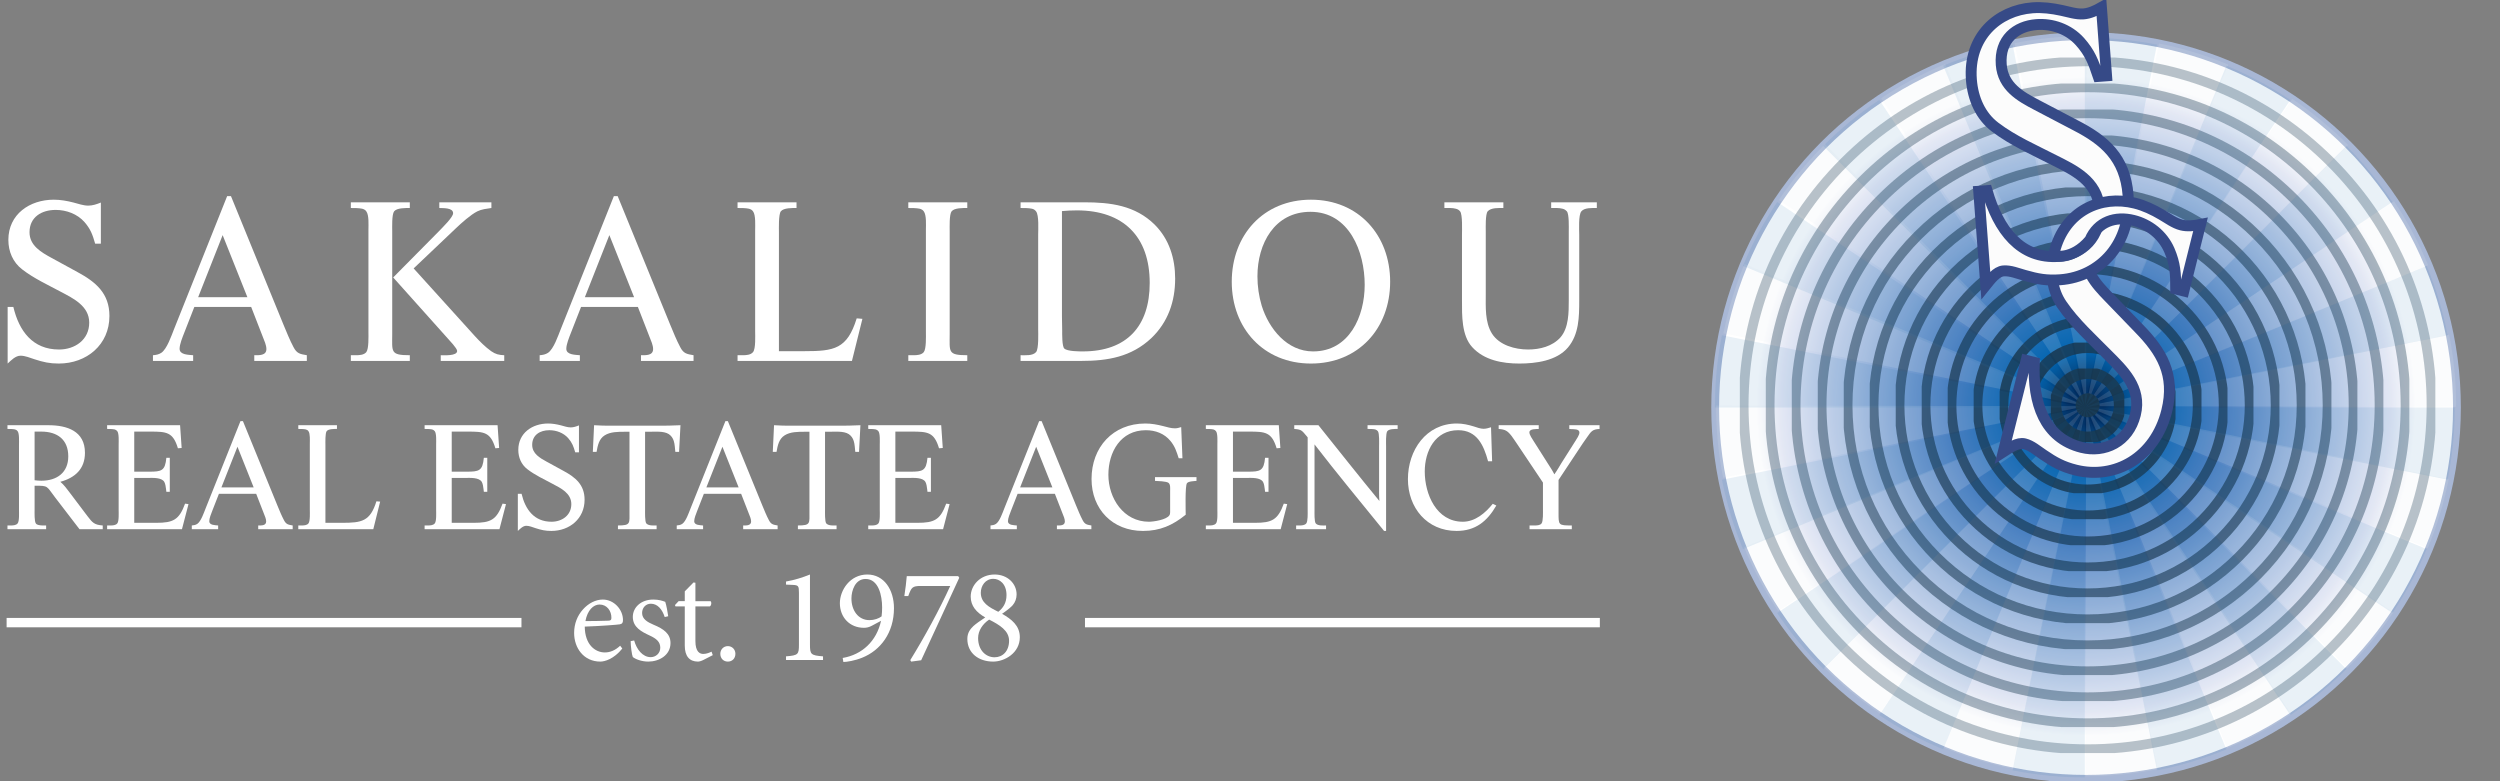
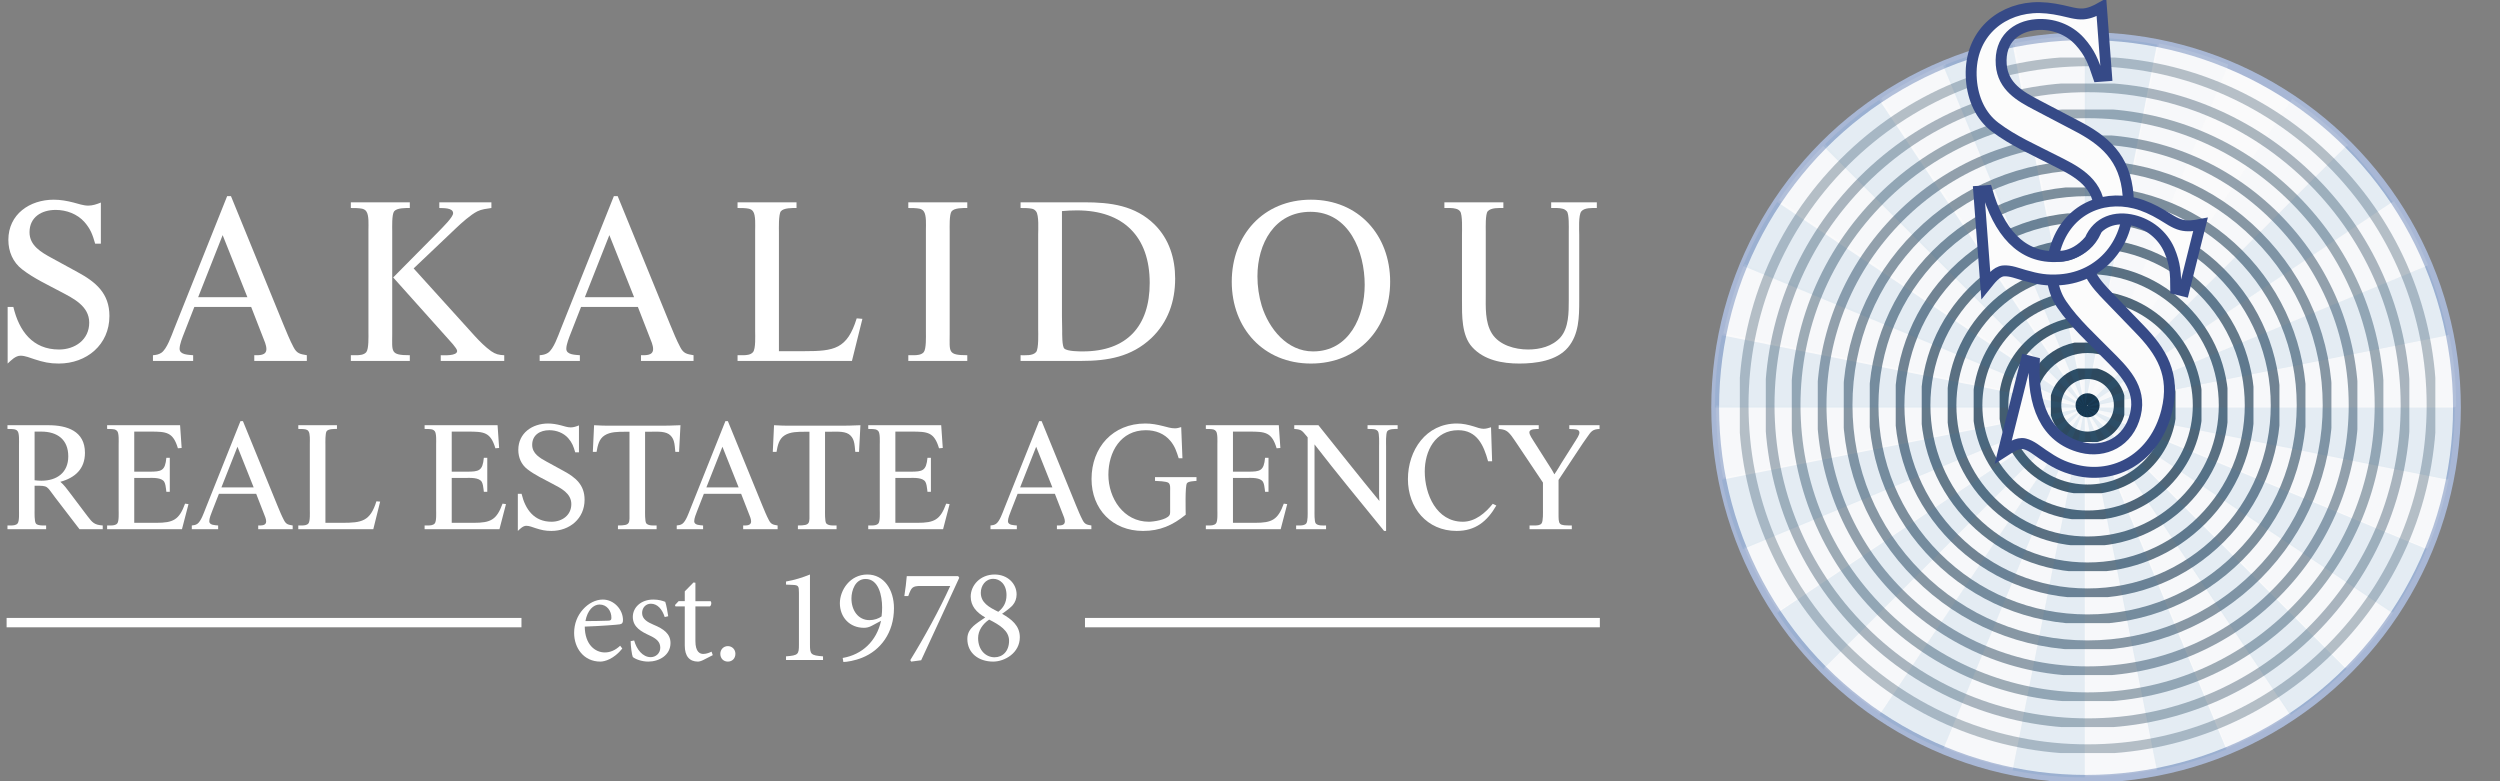
<svg xmlns="http://www.w3.org/2000/svg" xmlns:xlink="http://www.w3.org/1999/xlink" version="1.1" id="Layer_1" x="0px" y="0px" width="320px" height="100px" viewBox="0 0 320 100" enable-background="new 0 0 320 100" xml:space="preserve">
  <rect x="0" y="0" width="320" height="100" fill="#808080" stroke="none" />
  <g>
    <defs>
      <rect id="SVGID_1_" x="-47.808" y="-159" width="465.525" height="658.381" />
    </defs>
    <clipPath id="SVGID_2_">
      <use xlink:href="#SVGID_1_" overflow="visible" />
    </clipPath>
    <g display="none" clip-path="url(#SVGID_2_)">
      <defs>
        <rect id="SVGID_3_" x="-47.808" y="-159" width="465.525" height="658.381" />
      </defs>
      <clipPath id="SVGID_4_" display="inline">
        <use xlink:href="#SVGID_3_" overflow="visible" />
      </clipPath>
    </g>
    <g clip-path="url(#SVGID_2_)">
      <defs>
        <rect id="SVGID_5_" x="-47.808" y="-159" width="465.525" height="658.381" />
      </defs>
      <clipPath id="SVGID_6_">
        <use xlink:href="#SVGID_5_" overflow="visible" />
      </clipPath>
      <path clip-path="url(#SVGID_6_)" fill="#FAFAFB" d="M314.347,52.16c0-26.25-21.254-47.532-47.474-47.532    c-26.217,0-47.47,21.281-47.47,47.532s21.253,47.532,47.47,47.532C293.093,99.692,314.347,78.411,314.347,52.16" />
    </g>
    <g clip-path="url(#SVGID_2_)">
      <defs>
-         <path id="SVGID_7_" d="M219.543,52.16c0,26.25,21.254,47.532,47.472,47.532S314.49,78.411,314.49,52.16     S293.232,4.628,267.015,4.628S219.543,25.91,219.543,52.16" />
-       </defs>
+         </defs>
      <clipPath id="SVGID_8_">
        <use xlink:href="#SVGID_7_" overflow="visible" />
      </clipPath>
      <radialGradient id="SVGID_9_" cx="-63.489" cy="634.839" r="0.782" gradientTransform="matrix(60.706 0 0 -60.779 4121.166 38636.906)" gradientUnits="userSpaceOnUse">
        <stop offset="0" style="stop-color:#002D61" />
        <stop offset="0.048" style="stop-color:#002D61" />
        <stop offset="0.088" style="stop-color:#00417D" />
        <stop offset="0.153" style="stop-color:#0064B1" />
        <stop offset="0.355" style="stop-color:#487EC1" />
        <stop offset="0.821" style="stop-color:#E3E7F5" />
        <stop offset="0.887" style="stop-color:#FFFFFF" />
        <stop offset="1" style="stop-color:#FFFFFF" />
      </radialGradient>
      <rect x="219.543" y="4.628" clip-path="url(#SVGID_8_)" fill="url(#SVGID_9_)" width="94.947" height="95.064" />
    </g>
    <g clip-path="url(#SVGID_2_)">
      <defs>
        <rect id="SVGID_10_" x="-47.808" y="-159" width="465.525" height="658.381" />
      </defs>
      <clipPath id="SVGID_11_">
        <use xlink:href="#SVGID_10_" overflow="visible" />
      </clipPath>
      <ellipse clip-path="url(#SVGID_11_)" fill="none" stroke="#A8B7D5" stroke-miterlimit="10" cx="267.016" cy="52.16" rx="47.473" ry="47.532" />
      <g opacity="0.15" clip-path="url(#SVGID_11_)">
        <g>
          <defs>
            <rect id="SVGID_12_" x="215.217" y="4.633" width="104.606" height="94.713" />
          </defs>
          <clipPath id="SVGID_13_">
            <use xlink:href="#SVGID_12_" overflow="visible" />
          </clipPath>
          <path clip-path="url(#SVGID_13_)" fill="#E7EBEF" d="M311.813,36.246" />
          <path clip-path="url(#SVGID_13_)" fill="#E7EBEF" d="M285.221,8.27l-18.198,43.722l9.319-46.426      C279.44,6.189,282.408,7.101,285.221,8.27" />
          <path clip-path="url(#SVGID_13_)" fill="#E7EBEF" d="M300.565,18.566l-33.543,33.424l26.383-39.335      C295.994,14.397,298.39,16.378,300.565,18.566" />
          <path clip-path="url(#SVGID_13_)" fill="#E7EBEF" d="M310.802,33.945l-43.779,18.046l39.417-26.236      C308.154,28.329,309.617,31.075,310.802,33.945" />
          <path clip-path="url(#SVGID_13_)" fill="#E7EBEF" d="M314.382,52.069l-47.36-0.078l46.47-9.161      C314.087,45.84,314.391,48.931,314.382,52.069" />
          <path clip-path="url(#SVGID_13_)" fill="#E7EBEF" d="M313.445,61.311c-0.622,3.099-1.534,6.065-2.702,8.879l-43.721-18.2      L313.445,61.311z" />
          <path clip-path="url(#SVGID_13_)" fill="#E7EBEF" d="M306.356,78.374c-1.738,2.589-3.723,4.982-5.911,7.162l-33.423-33.545      L306.356,78.374z" />
          <path clip-path="url(#SVGID_13_)" fill="#E7EBEF" d="M293.262,91.404c-2.582,1.715-5.324,3.18-8.195,4.364l-18.045-43.778      L293.262,91.404z" />
          <path clip-path="url(#SVGID_13_)" fill="#E7EBEF" d="M276.179,98.458c-3.005,0.594-6.102,0.9-9.241,0.888l0.084-47.354      L276.179,98.458z" />
          <path clip-path="url(#SVGID_13_)" fill="#E7EBEF" d="M267.022,51.991l-39.417,26.232c-1.716-2.578-3.18-5.32-4.367-8.192      L267.022,51.991z" />
          <path clip-path="url(#SVGID_13_)" fill="#E7EBEF" d="M267.022,51.991l-46.425-9.32c0.622-3.103,1.535-6.073,2.704-8.887      L267.022,51.991z" />
          <path clip-path="url(#SVGID_13_)" fill="#E7EBEF" d="M267.022,51.991l-39.332-26.386c1.738-2.591,3.722-4.984,5.907-7.159      L267.022,51.991z" />
          <path clip-path="url(#SVGID_13_)" fill="#E7EBEF" d="M267.022,51.991l-26.236-39.416c2.579-1.72,5.318-3.182,8.193-4.367      L267.022,51.991z" />
          <path clip-path="url(#SVGID_13_)" fill="#E7EBEF" d="M267.022,51.991L257.865,5.52c3.005-0.593,6.099-0.9,9.241-0.886      L267.022,51.991z" />
          <g opacity="0.4" clip-path="url(#SVGID_13_)">
            <g>
              <defs>
                <rect id="SVGID_14_" x="229.752" y="14.588" width="3.846" height="3.857" />
              </defs>
              <clipPath id="SVGID_15_">
                <use xlink:href="#SVGID_14_" overflow="visible" />
              </clipPath>
              <line clip-path="url(#SVGID_15_)" fill="#E7EBEF" x1="233.599" y1="18.445" x2="229.752" y2="14.588" />
            </g>
          </g>
          <g opacity="0.4" clip-path="url(#SVGID_13_)">
            <g>
              <defs>
                <rect id="SVGID_16_" x="223.171" y="22.577" width="4.519" height="3.03" />
              </defs>
              <clipPath id="SVGID_17_">
                <use xlink:href="#SVGID_16_" overflow="visible" />
              </clipPath>
              <line clip-path="url(#SVGID_17_)" fill="#E7EBEF" x1="227.69" y1="25.606" x2="223.171" y2="22.577" />
            </g>
          </g>
          <path clip-path="url(#SVGID_13_)" fill="#E7EBEF" d="M267.022,51.991l-46.468,9.159c-0.593-3.011-0.896-6.103-0.892-9.241      L267.022,51.991z" />
          <g opacity="0.4" clip-path="url(#SVGID_13_)">
            <g>
              <defs>
                <rect id="SVGID_18_" x="215.217" y="61.148" width="5.338" height="1.05" />
              </defs>
              <clipPath id="SVGID_19_">
                <use xlink:href="#SVGID_18_" overflow="visible" />
              </clipPath>
              <line clip-path="url(#SVGID_19_)" fill="#E7EBEF" x1="220.555" y1="61.148" x2="215.217" y2="62.198" />
            </g>
          </g>
          <line clip-path="url(#SVGID_13_)" fill="#E7EBEF" x1="223.239" y1="70.031" x2="218.202" y2="72.107" />
          <line clip-path="url(#SVGID_13_)" fill="#E7EBEF" x1="227.604" y1="78.226" x2="223.066" y2="81.245" />
          <path clip-path="url(#SVGID_13_)" fill="#E7EBEF" d="M267.022,51.991L240.64,91.323c-2.595-1.744-4.988-3.723-7.157-5.908      L267.022,51.991z" />
          <path clip-path="url(#SVGID_13_)" fill="#E7EBEF" d="M267.022,51.991l-9.319,46.42c-3.101-0.622-6.071-1.534-8.88-2.703      L267.022,51.991z" />
          <g opacity="0.4" clip-path="url(#SVGID_13_)">
            <g>
              <defs>
                <rect id="SVGID_20_" x="293.26" y="91.406" width="3.021" height="4.537" />
              </defs>
              <clipPath id="SVGID_21_">
                <use xlink:href="#SVGID_20_" overflow="visible" />
              </clipPath>
              <line clip-path="url(#SVGID_21_)" fill="#E7EBEF" x1="296.28" y1="95.943" x2="293.261" y2="91.405" />
            </g>
          </g>
          <g opacity="0.4" clip-path="url(#SVGID_13_)">
            <g>
              <defs>
                <rect id="SVGID_22_" x="300.447" y="85.534" width="3.845" height="3.856" />
              </defs>
              <clipPath id="SVGID_23_">
                <use xlink:href="#SVGID_22_" overflow="visible" />
              </clipPath>
              <line clip-path="url(#SVGID_23_)" fill="#E7EBEF" x1="304.292" y1="89.391" x2="300.447" y2="85.534" />
            </g>
          </g>
          <g opacity="0.4" clip-path="url(#SVGID_13_)">
            <g>
              <defs>
                <rect id="SVGID_24_" x="306.357" y="78.372" width="4.518" height="3.029" />
              </defs>
              <clipPath id="SVGID_25_">
                <use xlink:href="#SVGID_24_" overflow="visible" />
              </clipPath>
              <line clip-path="url(#SVGID_25_)" fill="#E7EBEF" x1="310.875" y1="81.401" x2="306.358" y2="78.372" />
            </g>
          </g>
          <line clip-path="url(#SVGID_13_)" fill="#E7EBEF" x1="315.769" y1="72.28" x2="310.744" y2="70.189" />
          <line clip-path="url(#SVGID_13_)" fill="#E7EBEF" x1="318.789" y1="62.382" x2="313.446" y2="61.309" />
          <line clip-path="url(#SVGID_13_)" fill="#E7EBEF" x1="319.823" y1="52.081" x2="314.38" y2="52.07" />
          <line clip-path="url(#SVGID_13_)" fill="#E7EBEF" x1="318.826" y1="41.779" x2="313.491" y2="42.831" />
          <line clip-path="url(#SVGID_13_)" fill="#E7EBEF" x1="315.841" y1="31.868" x2="310.804" y2="33.944" />
        </g>
      </g>
      <g opacity="0.3" clip-path="url(#SVGID_11_)">
        <g>
          <defs>
            <rect id="SVGID_26_" x="222.698" y="7.363" width="89.026" height="89.027" />
          </defs>
          <clipPath id="SVGID_27_">
            <use xlink:href="#SVGID_26_" overflow="visible" />
          </clipPath>
          <path clip-path="url(#SVGID_27_)" fill="none" stroke="#17364E" stroke-width="1.25" stroke-miterlimit="10" d="M267.211,95.901      c-11.76,0-22.814-4.579-31.128-12.895c-8.317-8.314-12.896-19.37-12.896-31.129c0-11.76,4.579-22.815,12.896-31.129      c8.313-8.316,19.368-12.895,31.128-12.895s22.815,4.578,31.129,12.894c8.317,8.315,12.896,19.37,12.896,31.13      c0,11.759-4.579,22.815-12.896,31.129C290.026,91.322,278.971,95.901,267.211,95.901z" />
        </g>
      </g>
      <g opacity="0.35" clip-path="url(#SVGID_11_)">
        <g>
          <defs>
            <rect id="SVGID_28_" x="226.024" y="10.689" width="82.374" height="82.375" />
          </defs>
          <clipPath id="SVGID_29_">
            <use xlink:href="#SVGID_28_" overflow="visible" />
          </clipPath>
          <path clip-path="url(#SVGID_29_)" fill="none" stroke="#17364E" stroke-width="1.25" stroke-miterlimit="10" d="M267.211,92.575      c-10.872,0-21.092-4.233-28.777-11.92c-7.687-7.687-11.921-17.908-11.921-28.779c0-10.869,4.234-21.091,11.921-28.777      c7.686-7.688,17.905-11.921,28.777-11.921c10.871,0,21.091,4.233,28.777,11.921c7.689,7.687,11.922,17.908,11.922,28.777      c0,10.871-4.232,21.092-11.922,28.779C288.302,88.341,278.082,92.575,267.211,92.575z" />
        </g>
      </g>
      <g opacity="0.4" clip-path="url(#SVGID_11_)">
        <g>
          <defs>
            <rect id="SVGID_30_" x="229.349" y="14.016" width="75.724" height="75.722" />
          </defs>
          <clipPath id="SVGID_31_">
            <use xlink:href="#SVGID_30_" overflow="visible" />
          </clipPath>
          <path clip-path="url(#SVGID_31_)" fill="none" stroke="#17364E" stroke-width="1.25" stroke-miterlimit="10" d="M267.211,89.25      c-9.981,0-19.366-3.889-26.425-10.947c-7.062-7.059-10.948-16.443-10.948-26.427c0-9.982,3.887-19.367,10.948-26.426      c7.059-7.058,16.443-10.946,26.425-10.946c9.982,0,19.366,3.888,26.426,10.946c7.06,7.059,10.947,16.444,10.947,26.426      c0,9.983-3.888,19.368-10.947,26.427C286.577,85.361,277.193,89.25,267.211,89.25z" />
        </g>
      </g>
      <g opacity="0.45" clip-path="url(#SVGID_11_)">
        <g>
          <defs>
            <rect id="SVGID_32_" x="232.675" y="17.341" width="69.071" height="69.07" />
          </defs>
          <clipPath id="SVGID_33_">
            <use xlink:href="#SVGID_32_" overflow="visible" />
          </clipPath>
          <path clip-path="url(#SVGID_33_)" fill="none" stroke="#17364E" stroke-width="1.25" stroke-miterlimit="10" d="M267.211,85.923      c-9.094,0-17.644-3.541-24.075-9.972c-6.431-6.43-9.97-14.98-9.97-24.074s3.539-17.644,9.97-24.075      c6.432-6.431,14.981-9.972,24.075-9.972c9.095,0,17.644,3.541,24.075,9.972c6.43,6.431,9.973,14.98,9.973,24.075      s-3.543,17.645-9.973,24.074C284.854,82.382,276.306,85.923,267.211,85.923z" />
        </g>
      </g>
      <g opacity="0.5" clip-path="url(#SVGID_11_)">
        <g>
          <defs>
            <rect id="SVGID_34_" x="236" y="20.667" width="62.421" height="62.42" />
          </defs>
          <clipPath id="SVGID_35_">
            <use xlink:href="#SVGID_34_" overflow="visible" />
          </clipPath>
          <path clip-path="url(#SVGID_35_)" fill="none" stroke="#17364E" stroke-width="1.25" stroke-miterlimit="10" d="M267.211,82.598      c-8.206,0-15.922-3.196-21.722-8.999c-5.805-5.802-8.998-13.517-8.998-21.723s3.193-15.921,8.998-21.724      c5.8-5.803,13.516-8.998,21.722-8.998s15.92,3.195,21.725,8.998c5.802,5.803,8.995,13.518,8.995,21.724      s-3.193,15.92-8.995,21.723C283.131,79.402,275.417,82.598,267.211,82.598z" />
        </g>
      </g>
      <g opacity="0.55" clip-path="url(#SVGID_11_)">
        <g>
          <defs>
            <rect id="SVGID_36_" x="239.327" y="23.992" width="55.77" height="55.768" />
          </defs>
          <clipPath id="SVGID_37_">
            <use xlink:href="#SVGID_36_" overflow="visible" />
          </clipPath>
          <path clip-path="url(#SVGID_37_)" fill="none" stroke="#17364E" stroke-width="1.25" stroke-miterlimit="10" d="M267.211,79.272      c-7.319,0-14.196-2.849-19.371-8.024c-5.175-5.174-8.024-12.054-8.024-19.371c0-7.317,2.85-14.197,8.024-19.373      c5.175-5.174,12.053-8.023,19.371-8.023s14.197,2.849,19.371,8.024c5.175,5.174,8.023,12.054,8.023,19.372      s-2.85,14.197-8.024,19.371C281.408,76.423,274.529,79.272,267.211,79.272z" />
        </g>
      </g>
      <g opacity="0.6" clip-path="url(#SVGID_11_)">
        <g>
          <defs>
            <rect id="SVGID_38_" x="242.653" y="27.317" width="49.115" height="49.118" />
          </defs>
          <clipPath id="SVGID_39_">
            <use xlink:href="#SVGID_38_" overflow="visible" />
          </clipPath>
          <path clip-path="url(#SVGID_39_)" fill="none" stroke="#17364E" stroke-width="1.25" stroke-miterlimit="10" d="M267.211,75.945      c-6.429,0-12.474-2.503-17.02-7.048c-4.548-4.547-7.051-10.592-7.051-17.021c0-6.429,2.503-12.474,7.051-17.021      c4.546-4.545,10.591-7.049,17.02-7.049s12.475,2.504,17.02,7.05c4.547,4.546,7.05,10.591,7.05,17.02      c0,6.429-2.503,12.474-7.05,17.021C279.686,73.442,273.641,75.945,267.211,75.945z" />
        </g>
      </g>
      <g opacity="0.65" clip-path="url(#SVGID_11_)">
        <g>
          <defs>
            <rect id="SVGID_40_" x="245.979" y="30.645" width="42.465" height="42.464" />
          </defs>
          <clipPath id="SVGID_41_">
            <use xlink:href="#SVGID_40_" overflow="visible" />
          </clipPath>
          <path clip-path="url(#SVGID_41_)" fill="none" stroke="#17364E" stroke-width="1.25" stroke-miterlimit="10" d="M267.211,72.621      c-5.54,0-10.752-2.158-14.668-6.075c-3.916-3.918-6.076-9.128-6.076-14.669s2.16-10.751,6.077-14.668      c3.915-3.918,9.127-6.076,14.667-6.076c5.542,0,10.75,2.157,14.669,6.077c3.918,3.917,6.075,9.126,6.075,14.667      c0,5.541-2.157,10.751-6.076,14.669C277.961,70.462,272.753,72.621,267.211,72.621z" />
        </g>
      </g>
      <g opacity="0.7" clip-path="url(#SVGID_11_)">
        <g>
          <defs>
            <rect id="SVGID_42_" x="249.305" y="33.97" width="35.813" height="35.814" />
          </defs>
          <clipPath id="SVGID_43_">
            <use xlink:href="#SVGID_42_" overflow="visible" />
          </clipPath>
          <path clip-path="url(#SVGID_43_)" fill="none" stroke="#17364E" stroke-width="1.25" stroke-miterlimit="10" d="M267.211,69.295      c-4.652,0-9.027-1.812-12.317-5.101c-3.288-3.291-5.102-7.665-5.102-12.317s1.813-9.027,5.102-12.316      c3.29-3.29,7.666-5.102,12.317-5.102s9.027,1.812,12.316,5.103c3.29,3.289,5.103,7.664,5.103,12.316s-1.813,9.026-5.104,12.317      C276.238,67.483,271.863,69.295,267.211,69.295z" />
        </g>
      </g>
      <g opacity="0.75" clip-path="url(#SVGID_11_)">
        <g>
          <defs>
            <rect id="SVGID_44_" x="252.629" y="37.296" width="29.162" height="29.162" />
          </defs>
          <clipPath id="SVGID_45_">
            <use xlink:href="#SVGID_44_" overflow="visible" />
          </clipPath>
          <path clip-path="url(#SVGID_45_)" fill="none" stroke="#17364E" stroke-width="1.25" stroke-miterlimit="10" d="M267.211,65.969      c-3.765,0-7.305-1.467-9.965-4.126c-2.661-2.662-4.128-6.201-4.128-9.965c0-3.764,1.467-7.303,4.129-9.965      c2.659-2.662,6.2-4.127,9.964-4.127s7.305,1.465,9.965,4.127c2.662,2.662,4.127,6.201,4.127,9.965      c0,3.765-1.465,7.304-4.128,9.965C274.516,64.503,270.976,65.969,267.211,65.969z" />
        </g>
      </g>
      <g opacity="0.8" clip-path="url(#SVGID_11_)">
        <g>
          <defs>
            <rect id="SVGID_46_" x="255.954" y="40.622" width="22.513" height="22.51" />
          </defs>
          <clipPath id="SVGID_47_">
            <use xlink:href="#SVGID_46_" overflow="visible" />
          </clipPath>
          <path clip-path="url(#SVGID_47_)" fill="none" stroke="#17364E" stroke-width="1.25" stroke-miterlimit="10" d="M267.211,62.643      c-2.876,0-5.581-1.119-7.614-3.153c-2.032-2.034-3.153-4.737-3.153-7.613c0-2.876,1.121-5.58,3.153-7.614      c2.035-2.034,4.738-3.154,7.614-3.154c2.875,0,5.579,1.12,7.612,3.155c2.035,2.033,3.153,4.735,3.153,7.613      c0,2.877-1.119,5.58-3.154,7.613C272.79,61.523,270.087,62.643,267.211,62.643z" />
        </g>
      </g>
      <g opacity="0.85" clip-path="url(#SVGID_11_)">
        <g>
          <defs>
            <rect id="SVGID_48_" x="259.183" y="43.849" width="16.055" height="16.055" />
          </defs>
          <clipPath id="SVGID_49_">
            <use xlink:href="#SVGID_48_" overflow="visible" />
          </clipPath>
          <path clip-path="url(#SVGID_49_)" fill="none" stroke="#17364E" stroke-width="1.5" stroke-miterlimit="10" d="M267.211,59.317      c-1.987,0-3.857-0.774-5.261-2.179c-1.405-1.406-2.182-3.274-2.182-5.262s0.776-3.856,2.183-5.263      c1.403-1.405,3.272-2.179,5.26-2.179s3.857,0.774,5.261,2.181c1.406,1.405,2.18,3.273,2.18,5.261s-0.773,3.856-2.18,5.262      C271.068,58.543,269.198,59.317,267.211,59.317z" />
        </g>
      </g>
      <g opacity="0.9" clip-path="url(#SVGID_11_)">
        <g>
          <defs>
            <rect id="SVGID_50_" x="262.51" y="47.175" width="9.402" height="9.403" />
          </defs>
          <clipPath id="SVGID_51_">
            <use xlink:href="#SVGID_50_" overflow="visible" />
          </clipPath>
          <path clip-path="url(#SVGID_51_)" fill="none" stroke="#17364E" stroke-width="1.5" stroke-miterlimit="10" d="M267.211,55.992      c-1.101,0-2.133-0.429-2.91-1.206c-0.776-0.778-1.205-1.811-1.205-2.911c0-1.098,0.429-2.132,1.205-2.909      c0.777-0.778,1.81-1.205,2.91-1.205c1.1,0,2.132,0.427,2.91,1.205c0.778,0.777,1.205,1.811,1.205,2.909      c0,1.1-0.428,2.134-1.206,2.911C269.343,55.563,268.311,55.992,267.211,55.992z" />
        </g>
      </g>
      <path clip-path="url(#SVGID_11_)" fill="none" stroke="#17364E" stroke-width="1.5" stroke-miterlimit="10" d="M267.211,52.666    c-0.219,0-0.403-0.078-0.558-0.231c-0.153-0.153-0.231-0.34-0.231-0.559c0-0.217,0.078-0.404,0.231-0.559    c0.155-0.152,0.339-0.229,0.558-0.229c0.218,0,0.405,0.077,0.56,0.23c0.152,0.153,0.229,0.341,0.229,0.558    c0,0.218-0.077,0.407-0.231,0.56C267.616,52.588,267.429,52.666,267.211,52.666z" />
      <g opacity="0.1" clip-path="url(#SVGID_11_)">
        <g>
          <defs>
            <rect id="SVGID_52_" x="218.071" y="4.812" width="101.583" height="94.697" />
          </defs>
          <clipPath id="SVGID_53_">
            <use xlink:href="#SVGID_52_" overflow="visible" />
          </clipPath>
          <path clip-path="url(#SVGID_53_)" fill="#1D70B0" d="M307.671,27.908" />
          <path clip-path="url(#SVGID_53_)" fill="#1D70B0" d="M276.092,5.714l-9.238,46.448V4.812      C270.015,4.812,273.102,5.122,276.092,5.714" />
-           <path clip-path="url(#SVGID_53_)" fill="#1D70B0" d="M293.162,12.79l-26.309,39.373l18.124-43.758      C287.859,9.601,290.601,11.071,293.162,12.79" />
          <path clip-path="url(#SVGID_53_)" fill="#1D70B0" d="M306.227,25.853l-39.373,26.309l33.484-33.481      C302.524,20.867,304.5,23.271,306.227,25.853" />
          <path clip-path="url(#SVGID_53_)" fill="#1D70B0" d="M313.302,42.917l-46.447,9.245l43.757-18.128      C311.787,36.867,312.692,39.839,313.302,42.917" />
          <path clip-path="url(#SVGID_53_)" fill="#1D70B0" d="M314.204,52.162c0,3.162-0.311,6.25-0.902,9.238l-46.448-9.238H314.204z" />
          <path clip-path="url(#SVGID_53_)" fill="#1D70B0" d="M310.611,70.287c-1.193,2.883-2.667,5.619-4.386,8.185l-39.372-26.31      L310.611,70.287z" />
          <path clip-path="url(#SVGID_53_)" fill="#1D70B0" d="M300.338,85.64c-2.193,2.191-4.594,4.166-7.176,5.892l-26.309-39.37      L300.338,85.64z" />
          <path clip-path="url(#SVGID_53_)" fill="#1D70B0" d="M284.978,95.918c-2.83,1.174-5.805,2.083-8.887,2.688l-9.237-46.444      L284.978,95.918z" />
          <path clip-path="url(#SVGID_53_)" fill="#1D70B0" d="M266.854,52.162l-33.479,33.479c-2.193-2.19-4.169-4.591-5.897-7.172      L266.854,52.162z" />
          <path clip-path="url(#SVGID_53_)" fill="#1D70B0" d="M266.854,52.162h-47.352c0-3.165,0.313-6.256,0.903-9.246L266.854,52.162z" />
          <path clip-path="url(#SVGID_53_)" fill="#1D70B0" d="M266.854,52.162l-43.756-18.128c1.193-2.882,2.667-5.619,4.383-8.181      L266.854,52.162z" />
          <path clip-path="url(#SVGID_53_)" fill="#1D70B0" d="M266.854,52.162l-33.479-33.481c2.187-2.193,4.586-4.166,7.174-5.894      L266.854,52.162z" />
          <path clip-path="url(#SVGID_53_)" fill="#1D70B0" d="M266.854,52.162L248.728,8.404c2.831-1.176,5.803-2.085,8.887-2.69      L266.854,52.162z" />
          <line clip-path="url(#SVGID_53_)" fill="#1D70B0" x1="227.482" y1="25.852" x2="222.953" y2="22.827" />
          <line clip-path="url(#SVGID_53_)" fill="#1D70B0" x1="223.097" y1="34.036" x2="218.071" y2="31.955" />
          <path clip-path="url(#SVGID_53_)" fill="#1D70B0" d="M266.854,52.162l-43.756,18.125c-1.175-2.833-2.08-5.806-2.692-8.884      L266.854,52.162z" />
          <line clip-path="url(#SVGID_53_)" fill="#1D70B0" x1="223.097" y1="70.287" x2="218.071" y2="72.367" />
          <line clip-path="url(#SVGID_53_)" fill="#1D70B0" x1="227.479" y1="78.467" x2="222.948" y2="81.496" />
          <line clip-path="url(#SVGID_53_)" fill="#1D70B0" x1="233.372" y1="85.642" x2="229.518" y2="89.495" />
          <path clip-path="url(#SVGID_53_)" fill="#1D70B0" d="M266.854,52.162l-18.126,43.756c-2.886-1.199-5.622-2.669-8.18-4.383      L266.854,52.162z" />
          <path clip-path="url(#SVGID_53_)" fill="#1D70B0" d="M266.854,52.162v47.347c-3.162,0-6.255-0.31-9.239-0.902L266.854,52.162z" />
          <line clip-path="url(#SVGID_53_)" fill="#1D70B0" x1="304.189" y1="89.495" x2="300.337" y2="85.642" />
          <line clip-path="url(#SVGID_53_)" fill="#1D70B0" x1="310.757" y1="81.496" x2="306.229" y2="78.47" />
          <line clip-path="url(#SVGID_53_)" fill="#1D70B0" x1="315.637" y1="72.367" x2="310.611" y2="70.287" />
          <line clip-path="url(#SVGID_53_)" fill="#1D70B0" x1="318.641" y1="62.46" x2="313.303" y2="61.399" />
          <line clip-path="url(#SVGID_53_)" fill="#1D70B0" x1="319.653" y1="52.16" x2="314.204" y2="52.16" />
          <line clip-path="url(#SVGID_53_)" fill="#1D70B0" x1="318.641" y1="41.858" x2="313.303" y2="42.918" />
          <line clip-path="url(#SVGID_53_)" fill="#1D70B0" x1="315.634" y1="31.955" x2="310.611" y2="34.036" />
          <line clip-path="url(#SVGID_53_)" fill="#1D70B0" x1="310.757" y1="22.824" x2="306.229" y2="25.852" />
        </g>
      </g>
      <path clip-path="url(#SVGID_11_)" fill="#FCFCFC" d="M262.858,32.688c-0.474,2.273-0.168,4.526,1.069,6.314    c1.646,2.401,3.854,4.367,5.827,6.378c1.94,1.951,4.436,4.25,3.573,7.698c-0.886,3.546-3.979,4.917-6.869,4.196    c-4.786-1.198-6.283-5.653-6.074-10.888l-1.034-0.259l-2.932,11.723c0.764-0.489,1.829-1.269,2.734-1.042    c0.862,0.215,1.615,0.875,2.359,1.375c1.448,0.99,2.495,1.566,4.179,1.987c5.045,1.261,10.157-1.595,11.649-7.554    c1.17-4.68-0.699-7.658-3.543-10.568l-3.931-4.071c-1.604-1.658-3.371-3.565-2.683-6.322c0.086-0.338,0.194-0.646,0.319-0.935    C266.496,32.646,264.502,32.11,262.858,32.688" />
      <path clip-path="url(#SVGID_11_)" fill="none" stroke="#364A87" stroke-width="1.4" stroke-miterlimit="10" d="M262.858,32.688    c-0.474,2.273-0.168,4.526,1.069,6.314c1.646,2.401,3.854,4.367,5.827,6.378c1.94,1.951,4.436,4.25,3.573,7.698    c-0.886,3.546-3.979,4.917-6.869,4.196c-4.786-1.198-6.283-5.653-6.074-10.888l-1.034-0.259l-2.932,11.723    c0.764-0.489,1.829-1.269,2.734-1.042c0.862,0.215,1.615,0.875,2.359,1.375c1.448,0.99,2.495,1.566,4.179,1.987    c5.045,1.261,10.157-1.595,11.649-7.554c1.17-4.68-0.699-7.658-3.543-10.568l-3.931-4.071c-1.604-1.658-3.371-3.565-2.683-6.322    c0.086-0.338,0.194-0.646,0.319-0.935C266.496,32.646,264.502,32.11,262.858,32.688z" />
    </g>
    <path clip-path="url(#SVGID_2_)" fill="#FCFCFC" d="M266.752,1.912c-0.932,0.063-1.891-0.28-2.794-0.473   c-1.221-0.273-2.481-0.443-3.723-0.358c-4.479,0.302-8.263,3.661-7.895,9.132c0.009,0.145,0.039,0.47,0.039,0.47   c0.025,0.009,2.482-0.095,3.815-3.344c0.238-2.594,2.204-3.946,4.541-4.104c1.997-0.135,4.096,0.589,5.541,2.221   c1.255,1.442,1.691,2.583,2.309,4.475l1.063-0.071l-0.591-8.765C268.328,1.5,267.55,1.858,266.752,1.912" />
    <path clip-path="url(#SVGID_2_)" fill="#FCFCFC" d="M252.281,10.493c0.288,2.304,1.308,4.336,3.057,5.628   c2.335,1.738,5.061,2.883,7.579,4.147c2.467,1.217,5.572,2.585,5.873,6.126c0.31,3.642-2.174,5.941-5.142,6.194   c-4.915,0.416-7.774-3.314-9.271-8.334l-1.063,0.09l1.022,12.04c0.563-0.71,1.319-1.792,2.25-1.872   c0.885-0.075,1.812,0.305,2.678,0.538c1.69,0.468,2.866,0.674,4.596,0.527c5.182-0.44,9.094-4.798,8.576-10.92   c-0.408-4.806-3.142-7.019-6.774-8.852l-5.037-2.578c-2.056-1.049-4.344-2.282-4.585-5.113c-0.029-0.348-0.026-0.674-0.001-0.988   C255.71,9.274,253.649,9.414,252.281,10.493" />
    <g clip-path="url(#SVGID_2_)">
      <defs>
        <rect id="SVGID_54_" x="-47.808" y="-159" width="465.525" height="658.381" />
      </defs>
      <clipPath id="SVGID_55_">
        <use xlink:href="#SVGID_54_" overflow="visible" />
      </clipPath>
      <path clip-path="url(#SVGID_55_)" fill="none" stroke="#364A87" stroke-width="1.4" stroke-miterlimit="10" d="M272.393,24.977    c-0.362-4.811-3.07-7.051-6.688-8.917l-5.013-2.628c-2.04-1.068-4.319-2.322-4.533-5.158c-0.241-3.241,1.905-4.93,4.519-5.126    c1.994-0.15,4.099,0.558,5.558,2.18c1.268,1.432,1.711,2.569,2.341,4.457l1.064-0.08l-0.658-8.76    c-0.728,0.412-1.501,0.775-2.3,0.835c-0.931,0.071-1.892-0.265-2.798-0.45c-1.223-0.266-2.484-0.424-3.725-0.331    c-4.477,0.336-8.236,3.725-7.823,9.192c0.187,2.48,1.199,4.695,3.043,6.084c2.316,1.759,5.034,2.93,7.538,4.219    c2.455,1.24,5.549,2.638,5.813,6.181c0.273,3.646-2.228,5.922-5.199,6.145c-4.919,0.369-7.743-3.39-9.192-8.422l-1.063,0.08    l0.905,12.048c0.571-0.704,1.338-1.78,2.268-1.851c0.887-0.067,1.807,0.323,2.673,0.564c1.685,0.482,2.861,0.7,4.589,0.57    C268.898,35.421,272.854,31.103,272.393,24.977z" />
      <path clip-path="url(#SVGID_55_)" fill="#FCFCFC" d="M279.218,28.8c-0.906-0.226-1.713-0.847-2.514-1.309    c-1.077-0.635-2.225-1.184-3.432-1.485c-4.355-1.089-8.988,0.944-10.319,6.263c-0.036,0.141-0.107,0.459-0.107,0.459    c0.021,0.016,2.392,0.673,4.658-2.009c1.024-2.395,3.311-3.078,5.583-2.509c1.941,0.485,3.716,1.819,4.59,3.816    c0.751,1.758,0.815,2.978,0.821,4.968l1.033,0.259l2.132-8.521C280.844,28.894,279.993,28.995,279.218,28.8" />
      <path clip-path="url(#SVGID_55_)" fill="none" stroke="#364A87" stroke-width="1.4" stroke-miterlimit="10" d="M279.218,28.8    c-0.906-0.226-1.713-0.847-2.514-1.309c-1.077-0.635-2.225-1.184-3.432-1.485c-4.355-1.089-8.988,0.944-10.319,6.263    c-0.036,0.141-0.107,0.459-0.107,0.459c0.021,0.016,2.392,0.673,4.658-2.009c1.024-2.395,3.311-3.078,5.583-2.509    c1.941,0.485,3.716,1.819,4.59,3.816c0.751,1.758,0.815,2.978,0.821,4.968l1.033,0.259l2.132-8.521    C280.844,28.894,279.993,28.995,279.218,28.8z" />
    </g>
    <g clip-path="url(#SVGID_2_)">
      <defs>
        <rect id="SVGID_56_" x="-47.808" y="-159" width="465.525" height="658.381" />
      </defs>
      <clipPath id="SVGID_57_">
        <use xlink:href="#SVGID_56_" overflow="visible" />
      </clipPath>
    </g>
    <g clip-path="url(#SVGID_2_)">
      <defs>
        <rect id="SVGID_58_" x="-47.808" y="-159" width="465.525" height="658.381" />
      </defs>
      <clipPath id="SVGID_59_">
        <use xlink:href="#SVGID_58_" overflow="visible" />
      </clipPath>
    </g>
    <g clip-path="url(#SVGID_2_)">
      <defs>
        <rect id="SVGID_60_" x="-47.808" y="-159" width="465.525" height="658.381" />
      </defs>
      <clipPath id="SVGID_61_">
        <use xlink:href="#SVGID_60_" overflow="visible" />
      </clipPath>
    </g>
    <g clip-path="url(#SVGID_2_)">
      <path fill="#FFFFFF" d="M7.524,46.534c-1.188,0-1.979-0.183-3.105-0.548c-0.578-0.183-1.187-0.457-1.796-0.457    c-0.639,0-1.218,0.609-1.644,1.005v-7.245h0.73c0.73,3.075,2.466,5.449,5.845,5.449c2.04,0,3.866-1.248,3.866-3.439    c0-2.131-2.04-3.105-3.653-3.958c-1.644-0.883-3.44-1.705-4.931-2.861c-1.188-0.914-1.766-2.283-1.766-3.775    c0-3.288,2.74-5.145,5.814-5.145c0.853,0,1.705,0.152,2.527,0.365c0.609,0.152,1.248,0.396,1.887,0.396    c0.548,0,1.096-0.183,1.613-0.396v5.267h-0.73c-0.335-1.157-0.578-1.857-1.37-2.771c-0.914-1.035-2.313-1.552-3.684-1.552    c-1.796,0-3.349,0.913-3.349,2.861c0,1.705,1.492,2.557,2.831,3.288l3.288,1.796c2.375,1.279,4.11,2.74,4.11,5.632    C14.008,44.129,11.086,46.534,7.524,46.534z" />
      <path fill="#FFFFFF" d="M32.547,46.199v-0.73c0.609,0,1.552,0.061,1.552-0.792c0-0.487-0.274-1.096-0.457-1.553l-1.492-3.835    h-7.275l-1.309,3.349c-0.213,0.548-0.578,1.431-0.578,2.009c0,0.792,1.187,0.761,1.735,0.822v0.73h-5.145v-0.73    c0.396-0.031,0.731-0.091,1.065-0.305c0.731-0.487,1.309-2.222,1.614-2.983l6.819-17.078h0.487l6.728,16.469    c0.396,0.943,0.792,1.948,1.279,2.861c0.426,0.822,0.822,0.883,1.705,1.035v0.73H32.547z M28.499,30.095l-3.135,7.945h6.301    L28.499,30.095z" />
      <path fill="#FFFFFF" d="M44.908,46.199v-0.73h0.669c0.426,0,1.005-0.031,1.309-0.396c0.335-0.426,0.274-2.04,0.274-2.557v-13.12    c0-0.578,0.091-1.857-0.274-2.344c-0.122-0.183-0.304-0.274-0.518-0.335c-0.426-0.091-1.004-0.091-1.461-0.091v-0.73h7.549v0.73    c-0.548,0-1.644-0.03-2.009,0.426c-0.304,0.396-0.243,2.04-0.243,2.526v13.181c0,2.283-0.274,2.709,2.252,2.709v0.73H44.908z     M56.415,46.199v-0.73c0.396,0,2.1,0.122,2.1-0.548c0-0.335-1.004-1.37-1.187-1.583l-7.001-7.824l5.875-5.936    c0.426-0.457,1.796-1.766,1.796-2.283c0-0.731-1.279-0.64-1.766-0.67v-0.73h6.667v0.73c-0.609,0.091-1.248,0.152-1.796,0.426    c-0.853,0.426-2.04,1.492-2.74,2.161l-5.418,5.145l7.823,8.646c0.639,0.7,1.339,1.4,2.101,1.948    c0.578,0.396,0.974,0.487,1.674,0.518v0.73H56.415z" />
      <path fill="#FFFFFF" d="M82.046,46.199v-0.73c0.609,0,1.552,0.061,1.552-0.792c0-0.487-0.274-1.096-0.457-1.553l-1.492-3.835    h-7.275l-1.309,3.349c-0.213,0.548-0.578,1.431-0.578,2.009c0,0.792,1.187,0.761,1.735,0.822v0.73h-5.145v-0.73    c0.396-0.031,0.731-0.091,1.065-0.305c0.731-0.487,1.309-2.222,1.614-2.983l6.819-17.078h0.487l6.728,16.469    c0.396,0.943,0.792,1.948,1.279,2.861c0.426,0.822,0.822,0.883,1.705,1.035v0.73H82.046z M77.998,30.095l-3.135,7.945h6.301    L77.998,30.095z" />
      <path fill="#FFFFFF" d="M109.049,46.199H94.407v-0.73h0.669c0.426,0,1.005-0.031,1.309-0.396c0.365-0.426,0.274-2.161,0.274-2.679    V29.456c0-0.548,0.091-1.948-0.274-2.405c-0.122-0.183-0.304-0.274-0.518-0.335c-0.426-0.091-1.004-0.091-1.461-0.091v-0.73h7.549    v0.73c-0.548,0-1.644-0.03-2.009,0.426c-0.304,0.396-0.243,2.222-0.243,2.679v15.221h3.227c3.866,0,5.51-0.274,6.728-4.201    l0.73,0.061L109.049,46.199z" />
      <path fill="#FFFFFF" d="M116.264,46.199v-0.73h0.669c0.426,0,1.005-0.031,1.309-0.396c0.335-0.426,0.274-2.04,0.274-2.557v-13.12    c0-0.578,0.091-1.857-0.274-2.344c-0.122-0.183-0.304-0.274-0.518-0.335c-0.426-0.091-1.004-0.091-1.461-0.091v-0.73h7.549v0.73    c-0.548,0-1.644-0.03-2.009,0.426c-0.304,0.396-0.243,2.04-0.243,2.526v13.181c0,2.283-0.274,2.709,2.252,2.709v0.73H116.264z" />
      <path fill="#FFFFFF" d="M147.375,43.276c-2.557,2.405-5.571,2.922-8.98,2.922h-7.762v-0.73c0.609,0,1.552,0.091,1.979-0.396    c0.365-0.396,0.274-2.496,0.274-2.983V30.034c0-0.578,0.122-2.496-0.274-2.983c-0.152-0.183-0.274-0.274-0.518-0.335    c-0.426-0.091-1.004-0.091-1.461-0.091v-0.73h8.158c3.349,0,6.514,0.396,9.011,2.861c1.857,1.857,2.618,4.323,2.618,6.91    C150.419,38.588,149.506,41.237,147.375,43.276z M137.847,26.929c-0.639,0-1.278,0.031-1.917,0.091v13.486    c0,0.609,0.03,1.217,0.03,1.826c0,0.365-0.03,2.009,0.274,2.283c0.396,0.365,1.887,0.365,2.375,0.365    c5.631,0,8.554-3.227,8.554-8.767C147.162,30.278,143.783,26.929,137.847,26.929z" />
      <path fill="#FFFFFF" d="M167.802,46.534c-6.058,0-10.137-4.505-10.137-10.472c0-5.967,4.049-10.502,10.137-10.502    c6.088,0,10.137,4.536,10.137,10.502C177.939,42.028,173.89,46.534,167.802,46.534z M167.741,27.112    c-4.627,0-6.789,4.11-6.789,8.25c0,1.278,0.183,2.557,0.548,3.774c0.913,2.922,3.227,5.845,6.575,5.845    c4.627,0,6.606-4.475,6.606-8.523C174.682,32.226,172.703,27.112,167.741,27.112z" />
      <path fill="#FFFFFF" d="M202.415,27.051c-0.396,0.457-0.274,2.435-0.274,2.983v8.433c0,2.1-0.03,4.322-1.431,5.997    c-1.461,1.735-4.14,2.07-6.24,2.07c-2.162,0-4.505-0.426-6.027-2.101c-1.37-1.492-1.309-4.079-1.309-5.966v-8.433    c0-0.457,0.091-2.587-0.244-2.983c-0.152-0.183-0.304-0.274-0.548-0.335c-0.426-0.122-1.004-0.091-1.461-0.091v-0.73h7.55v0.73    c-0.579,0-1.583-0.061-2.009,0.426c-0.304,0.365-0.244,2.1-0.244,2.526v8.067c0,1.644-0.122,3.592,0.792,5.053    c0.944,1.492,2.953,2.04,4.627,2.04c1.492,0,3.105-0.396,4.14-1.552c1.065-1.218,1.065-3.196,1.065-4.718v-8.889    c0-0.426,0.061-2.161-0.244-2.526c-0.183-0.183-0.304-0.274-0.548-0.335c-0.426-0.122-1.004-0.091-1.461-0.091v-0.73h5.845v0.73    C203.815,26.625,202.811,26.564,202.415,27.051z" />
    </g>
    <g clip-path="url(#SVGID_2_)">
      <path fill="#FFFFFF" d="M10.176,67.739l-3.094-4.032c-1.177-1.517-0.818-1.537-2.654-1.537v3.113c0,0.319-0.04,1.457,0.16,1.717    c0.08,0.12,0.2,0.16,0.339,0.199c0.319,0.08,0.659,0.06,0.978,0.06v0.479h-4.95V67.26h0.439c0.279,0,0.659-0.02,0.858-0.259    c0.239-0.26,0.179-1.397,0.179-1.717v-8.382c0-0.359,0.06-1.417-0.179-1.716c-0.1-0.12-0.18-0.18-0.339-0.22    c-0.28-0.06-0.659-0.06-0.958-0.06v-0.479h5.229c2.395,0,4.69,0.739,4.69,3.533c0,2.056-1.258,3.193-3.154,3.712    C8.2,62.071,8.56,62.57,8.919,63.049l2.275,3.014c0.639,0.838,0.878,1.118,1.956,1.198v0.479H10.176z M5.286,55.245H4.428v6.227    c0.299,0.04,0.579,0.06,0.878,0.06c1.976,0,3.433-1.038,3.433-3.114C8.739,56.263,7.342,55.245,5.286,55.245z" />
      <path fill="#FFFFFF" d="M23.291,67.739h-9.58V67.26h0.439c0.279,0,0.659-0.02,0.858-0.259c0.239-0.26,0.179-1.377,0.179-1.697    v-8.422c0-0.359,0.06-1.397-0.179-1.696c-0.1-0.12-0.2-0.18-0.339-0.22c-0.299-0.06-0.659-0.06-0.958-0.06v-0.479h9.34l0.2,2.914    l-0.479,0.04c-0.619-2.076-1.457-2.136-3.513-2.136h-2.076v5.129h1.916c1.577,0,2.036-0.1,2.195-1.776h0.439v4.351h-0.439    l-0.04-0.339c-0.04-0.299-0.08-0.659-0.219-0.918c-0.339-0.599-1.497-0.519-2.076-0.519h-1.776v5.748h2.814    c2.176,0,2.934-0.379,3.692-2.455l0.439,0.06L23.291,67.739z" />
      <path fill="#FFFFFF" d="M33.051,67.739V67.26c0.399,0,1.018,0.04,1.018-0.519c0-0.319-0.179-0.718-0.299-1.018l-0.978-2.515h-4.77    l-0.858,2.196c-0.14,0.359-0.379,0.938-0.379,1.317c0,0.519,0.778,0.499,1.138,0.539v0.479h-3.373V67.26    c0.259-0.02,0.479-0.06,0.699-0.2c0.479-0.319,0.858-1.457,1.058-1.956l4.471-11.196h0.319l4.411,10.797    c0.259,0.619,0.519,1.277,0.838,1.876c0.279,0.539,0.539,0.579,1.118,0.679v0.479H33.051z M30.396,57.181l-2.056,5.209h4.131    L30.396,57.181z" />
      <path fill="#FFFFFF" d="M47.781,67.739h-9.6V67.26h0.439c0.279,0,0.659-0.02,0.858-0.259c0.239-0.28,0.179-1.417,0.179-1.756    v-8.482c0-0.359,0.06-1.277-0.179-1.577c-0.08-0.12-0.2-0.18-0.339-0.22c-0.28-0.06-0.659-0.06-0.958-0.06v-0.479h4.95v0.479    c-0.359,0-1.078-0.02-1.317,0.28c-0.2,0.259-0.16,1.457-0.16,1.756v9.979h2.116c2.535,0,3.612-0.18,4.411-2.754l0.479,0.04    L47.781,67.739z" />
      <path fill="#FFFFFF" d="M63.929,67.739h-9.58V67.26h0.439c0.279,0,0.659-0.02,0.858-0.259c0.24-0.26,0.18-1.377,0.18-1.697v-8.422    c0-0.359,0.06-1.397-0.18-1.696c-0.1-0.12-0.199-0.18-0.339-0.22c-0.3-0.06-0.659-0.06-0.958-0.06v-0.479h9.34l0.2,2.914    l-0.479,0.04c-0.619-2.076-1.457-2.136-3.513-2.136h-2.076v5.129h1.916c1.577,0,2.036-0.1,2.195-1.776h0.439v4.351h-0.439    l-0.04-0.339c-0.04-0.299-0.08-0.659-0.219-0.918c-0.339-0.599-1.497-0.519-2.076-0.519h-1.776v5.748h2.814    c2.176,0,2.934-0.379,3.692-2.455l0.439,0.06L63.929,67.739z" />
      <path fill="#FFFFFF" d="M70.575,67.959c-0.778,0-1.297-0.12-2.036-0.359c-0.379-0.12-0.778-0.299-1.178-0.299    c-0.419,0-0.798,0.399-1.078,0.659v-4.75h0.479c0.479,2.016,1.617,3.573,3.832,3.573c1.337,0,2.535-0.818,2.535-2.255    c0-1.397-1.337-2.036-2.395-2.595c-1.078-0.579-2.255-1.118-3.233-1.876c-0.779-0.599-1.158-1.497-1.158-2.475    c0-2.156,1.796-3.373,3.812-3.373c0.559,0,1.118,0.1,1.656,0.239c0.399,0.1,0.818,0.26,1.238,0.26c0.359,0,0.718-0.12,1.058-0.26    V57.9h-0.479c-0.22-0.759-0.379-1.218-0.898-1.816c-0.599-0.679-1.517-1.018-2.415-1.018c-1.178,0-2.195,0.599-2.195,1.876    c0,1.118,0.978,1.676,1.856,2.155l2.155,1.178c1.557,0.838,2.695,1.796,2.695,3.692C74.827,66.382,72.911,67.959,70.575,67.959z" />
      <path fill="#FFFFFF" d="M86.922,57.84h-0.479c-0.06-0.479-0.06-0.938-0.2-1.397c-0.12-0.379-0.319-0.659-0.639-0.878    c-0.639-0.419-1.836-0.299-2.555-0.299h-0.479v9.979c0,0.259-0.04,1.537,0.16,1.756c0.299,0.319,0.938,0.259,1.317,0.259v0.479    h-4.95V67.26c1.657,0,1.477-0.259,1.477-1.836V55.265h-0.619c-0.838,0-1.836,0-2.555,0.459c-0.739,0.459-0.898,1.317-1.038,2.116    h-0.479l0.16-3.413c0.758,0.06,1.517,0.06,2.275,0.06h5.808c0.978,0,1.996,0,2.974-0.06L86.922,57.84z" />
      <path fill="#FFFFFF" d="M95.125,67.739V67.26c0.399,0,1.018,0.04,1.018-0.519c0-0.319-0.18-0.718-0.3-1.018l-0.978-2.515h-4.771    l-0.858,2.196c-0.14,0.359-0.379,0.938-0.379,1.317c0,0.519,0.778,0.499,1.138,0.539v0.479h-3.373V67.26    c0.26-0.02,0.479-0.06,0.699-0.2c0.479-0.319,0.858-1.457,1.058-1.956l4.471-11.196h0.319l4.411,10.797    c0.26,0.619,0.519,1.277,0.838,1.876c0.28,0.539,0.539,0.579,1.118,0.679v0.479H95.125z M92.471,57.181l-2.056,5.209h4.132    L92.471,57.181z" />
      <path fill="#FFFFFF" d="M109.956,57.84h-0.479c-0.06-0.479-0.06-0.938-0.2-1.397c-0.12-0.379-0.319-0.659-0.639-0.878    c-0.639-0.419-1.836-0.299-2.555-0.299h-0.479v9.979c0,0.259-0.04,1.537,0.16,1.756c0.299,0.319,0.938,0.259,1.317,0.259v0.479    h-4.95V67.26c1.657,0,1.477-0.259,1.477-1.836V55.265h-0.619c-0.838,0-1.836,0-2.555,0.459c-0.739,0.459-0.898,1.317-1.038,2.116    h-0.479l0.16-3.413c0.758,0.06,1.517,0.06,2.275,0.06h5.808c0.978,0,1.996,0,2.974-0.06L109.956,57.84z" />
      <path fill="#FFFFFF" d="M120.714,67.739h-9.58V67.26h0.439c0.279,0,0.659-0.02,0.858-0.259c0.24-0.26,0.18-1.377,0.18-1.697    v-8.422c0-0.359,0.06-1.397-0.18-1.696c-0.1-0.12-0.199-0.18-0.339-0.22c-0.3-0.06-0.659-0.06-0.958-0.06v-0.479h9.34l0.2,2.914    l-0.479,0.04c-0.619-2.076-1.457-2.136-3.513-2.136h-2.076v5.129h1.916c1.577,0,2.036-0.1,2.195-1.776h0.439v4.351h-0.439    l-0.04-0.339c-0.04-0.299-0.08-0.659-0.219-0.918c-0.339-0.599-1.497-0.519-2.076-0.519h-1.776v5.748h2.814    c2.176,0,2.934-0.379,3.692-2.455l0.439,0.06L120.714,67.739z" />
      <path fill="#FFFFFF" d="M135.285,67.739V67.26c0.399,0,1.018,0.04,1.018-0.519c0-0.319-0.18-0.718-0.3-1.018l-0.978-2.515h-4.771    l-0.858,2.196c-0.14,0.359-0.379,0.938-0.379,1.317c0,0.519,0.778,0.499,1.138,0.539v0.479h-3.373V67.26    c0.26-0.02,0.479-0.06,0.699-0.2c0.479-0.319,0.858-1.457,1.058-1.956l4.471-11.196h0.319l4.411,10.797    c0.26,0.619,0.519,1.277,0.838,1.876c0.28,0.539,0.539,0.579,1.118,0.679v0.479H135.285z M132.63,57.181l-2.056,5.209h4.132    L132.63,57.181z" />
      <path fill="#FFFFFF" d="M151.931,61.852c-0.259,0.339-0.16,3.632-0.16,4.032c-1.676,1.357-3.293,2.076-5.468,2.076    c-3.892,0-6.586-2.774-6.586-6.646c0-4.071,2.734-7.105,6.886-7.105c0.798,0,1.537,0.14,2.315,0.339    c0.479,0.12,0.958,0.279,1.477,0.279c0.279,0,0.539-0.08,0.798-0.16l0.16,3.992h-0.479c-0.279-0.858-0.459-1.477-1.038-2.195    c-0.798-0.978-1.936-1.397-3.173-1.397c-3.213,0-4.79,2.774-4.79,5.708c0,2.994,1.936,6.007,5.189,6.007    c0.619,0,2.255-0.259,2.615-0.818c0.08-0.1,0.1-0.279,0.1-0.399V62.83c0-0.299,0.06-0.798-0.2-1.018s-1.437-0.239-1.736-0.259    v-0.479h5.309v0.479C152.809,61.592,152.13,61.592,151.931,61.852z" />
      <path fill="#FFFFFF" d="M163.927,67.739h-9.58V67.26h0.439c0.279,0,0.659-0.02,0.858-0.259c0.24-0.26,0.18-1.377,0.18-1.697    v-8.422c0-0.359,0.06-1.397-0.18-1.696c-0.1-0.12-0.199-0.18-0.339-0.22c-0.3-0.06-0.659-0.06-0.958-0.06v-0.479h9.34l0.2,2.914    l-0.479,0.04c-0.619-2.076-1.457-2.136-3.513-2.136h-2.076v5.129h1.916c1.577,0,2.036-0.1,2.195-1.776h0.439v4.351h-0.439    l-0.04-0.339c-0.04-0.299-0.08-0.659-0.219-0.918c-0.339-0.599-1.497-0.519-2.076-0.519h-1.776v5.748h2.814    c2.176,0,2.934-0.379,3.692-2.455l0.439,0.06L163.927,67.739z" />
      <path fill="#FFFFFF" d="M177.579,55.186c-0.22,0.279-0.16,1.616-0.16,1.956v10.818h-0.259c-2.974-3.672-6.007-7.325-8.901-11.077    v8.462c0,0.259-0.04,1.437,0.16,1.657c0.279,0.319,0.938,0.259,1.317,0.259v0.479h-3.832V67.26h0.439    c0.279,0,0.659-0.02,0.858-0.259c0.22-0.28,0.18-1.317,0.18-1.657v-9.36c-0.698-0.798-0.678-1.018-1.716-1.078v-0.479h3.094    c2.594,3.233,5.169,6.507,7.804,9.7c-0.06-0.659-0.04-1.457-0.04-2.116v-4.87c0-0.339,0.06-1.676-0.16-1.956    c-0.08-0.1-0.22-0.18-0.339-0.22c-0.279-0.06-0.678-0.06-0.978-0.06v-0.479h3.852v0.479    C178.537,54.906,177.818,54.886,177.579,55.186z" />
      <path fill="#FFFFFF" d="M186.441,67.959c-3.792,0-6.227-2.974-6.227-6.626c0-3.692,2.315-7.125,6.267-7.125    c0.758,0,1.457,0.16,2.175,0.379c0.359,0.12,0.858,0.299,1.237,0.299c0.319,0,0.659-0.1,0.958-0.199l0.14,4.351h-0.519    c-0.559-2.056-1.417-3.972-3.832-3.972c-2.954,0-4.271,2.675-4.271,5.289c0,2.914,1.497,6.427,4.87,6.427    c1.577,0,2.894-1.118,3.832-2.295l0.459,0.22C190.353,66.741,188.856,67.959,186.441,67.959z" />
      <path fill="#FFFFFF" d="M203.147,55.964c-0.18,0.259-0.379,0.519-0.559,0.798l-3.094,4.67v4.171c0,1.617-0.04,1.657,1.697,1.657    v0.479h-5.409V67.26h0.678c0.28,0,0.679-0.02,0.858-0.259c0.22-0.28,0.18-1.437,0.18-1.776v-3.453l-3.353-5.009    c-0.22-0.319-0.439-0.659-0.679-0.978c-0.519-0.659-0.818-0.818-1.637-0.878v-0.479h5.129v0.479    c-0.319,0.02-1.197-0.04-1.197,0.439c0,0.319,0.399,0.878,0.559,1.137l1.836,2.894c0.279,0.439,0.579,0.878,0.798,1.337    c0.339-0.459,0.619-0.978,0.918-1.457l1.756-2.774c0.16-0.259,0.539-0.798,0.539-1.117c0-0.479-0.719-0.419-1.038-0.439    l-0.259-0.02v-0.479h3.872v0.479C203.826,54.946,203.666,55.225,203.147,55.964z" />
    </g>
    <line clip-path="url(#SVGID_2_)" fill="none" stroke="#FFFFFF" stroke-width="1.2" stroke-miterlimit="10" x1="0.846" y1="79.695" x2="66.747" y2="79.695" />
    <g clip-path="url(#SVGID_2_)">
      <path fill="#FFFFFF" d="M79.655,83.013c-1.085,1.361-2.274,1.671-2.808,1.671c-2.119,0-3.359-1.723-3.359-3.669    c0-1.188,0.431-2.239,1.137-3.015c0.706-0.792,1.637-1.257,2.532-1.257c1.43,0,2.584,1.275,2.584,2.618    c0,0.345-0.086,0.482-0.396,0.551c-0.293,0.052-2.446,0.224-4.496,0.293c0.017,2.343,1.361,3.308,2.567,3.308    c0.689,0,1.343-0.275,1.964-0.861L79.655,83.013z M74.935,79.499c0.965,0,1.912-0.018,2.912-0.052c0.31,0,0.413-0.104,0.413-0.345    c0.018-0.896-0.568-1.723-1.516-1.723C75.952,77.38,75.193,78.104,74.935,79.499z" />
      <path fill="#FFFFFF" d="M85.083,78.982c-0.328-1.016-0.93-1.706-1.774-1.706c-0.655,0-1.12,0.517-1.12,1.189    c0,0.775,0.689,1.171,1.464,1.499c1.292,0.534,2.171,1.154,2.171,2.343c0,1.567-1.464,2.377-2.843,2.377    c-0.878,0-1.671-0.327-1.981-0.585c-0.121-0.241-0.275-1.413-0.275-2.033l0.448-0.086c0.31,1.137,1.085,2.136,2.119,2.136    c0.638,0,1.223-0.482,1.223-1.206c0-0.758-0.5-1.171-1.361-1.567C82.12,80.86,81,80.292,81,78.965    c0-1.206,1.034-2.222,2.619-2.222c0.706,0,1.171,0.155,1.533,0.292c0.138,0.396,0.327,1.413,0.379,1.844L85.083,78.982z" />
      <path fill="#FFFFFF" d="M90.063,84.46c-0.293,0.155-0.569,0.224-0.724,0.224c-1.085,0-1.688-0.689-1.688-2.05v-5.013h-1.188    l-0.069-0.172l0.465-0.5h0.792v-1.257l1.12-1.137l0.241,0.035v2.36h1.946c0.155,0.172,0.104,0.551-0.103,0.672h-1.843v4.427    c0,1.396,0.568,1.654,0.999,1.654s0.827-0.172,1.068-0.292l0.155,0.448L90.063,84.46z" />
      <path fill="#FFFFFF" d="M92.201,83.685c0-0.551,0.414-0.982,0.965-0.982s0.965,0.431,0.965,0.982c0,0.603-0.414,0.999-0.965,0.999    S92.201,84.288,92.201,83.685z" />
      <path fill="#FFFFFF" d="M100.61,84.478v-0.465c1.567-0.121,1.654-0.258,1.654-1.499v-6.632c0-0.896-0.069-0.982-0.827-1.017    l-0.827-0.035v-0.396c1.103-0.189,2.119-0.517,3.066-0.896v8.976c0,1.24,0.103,1.378,1.671,1.499v0.465H100.61z" />
      <path fill="#FFFFFF" d="M114.428,77.845c0,3.169-1.74,5.409-4.066,6.339c-0.93,0.379-1.981,0.551-2.412,0.551l-0.086-0.517    c2.463-0.414,4.341-2.136,4.91-4.755l-1.154,0.62c-0.379,0.207-0.707,0.276-1.034,0.276c-1.826,0-3.083-1.344-3.083-3.153    c0-1.654,1.292-3.669,3.514-3.669C113.17,73.538,114.428,75.502,114.428,77.845z M108.984,76.604c0,1.516,0.861,2.774,2.309,2.774    c0.603,0,1.188-0.207,1.55-0.482c0.052-0.379,0.069-0.792,0.069-1.137c0-1.516-0.448-3.652-2.119-3.652    C109.466,74.107,108.984,75.588,108.984,76.604z" />
      <path fill="#FFFFFF" d="M122.785,73.952c-1.619,3.497-3.222,7.012-4.875,10.561l-1.274,0.172l-0.121-0.189    c1.809-2.929,3.755-6.495,5.116-9.492h-3.721c-1.137,0-1.24,0.155-1.654,1.292h-0.5c0.155-0.947,0.241-1.809,0.31-2.549h6.581    L122.785,73.952z" />
      <path fill="#FFFFFF" d="M130.125,76.088c0,0.5-0.172,0.999-0.5,1.378c-0.121,0.155-0.585,0.568-1.361,1.103    c1.189,0.671,2.274,1.499,2.274,2.997c0,2.016-1.946,3.118-3.411,3.118c-1.843,0-3.308-1.068-3.308-2.911    c0-0.792,0.396-1.275,0.775-1.637c0.276-0.258,0.93-0.724,1.516-1.103c-1.12-0.637-1.86-1.464-1.86-2.67    c0-1.447,1.223-2.826,3.066-2.826C128.954,73.538,130.125,74.692,130.125,76.088z M129.161,82.014c0-1.292-1.223-2.033-2.55-2.705    c-0.827,0.551-1.413,1.413-1.413,2.36c0,1.585,1.017,2.463,2.102,2.463C128.351,84.133,129.161,83.34,129.161,82.014z     M125.543,75.864c0,1.275,1.016,1.843,2.239,2.446c0.586-0.465,1.051-1.103,1.051-2.136c0-1.447-0.896-2.084-1.688-2.084    C126.128,74.089,125.543,74.985,125.543,75.864z" />
    </g>
    <line clip-path="url(#SVGID_2_)" fill="none" stroke="#FFFFFF" stroke-width="1.2" stroke-miterlimit="10" x1="138.878" y1="79.695" x2="204.78" y2="79.695" />
  </g>
</svg>